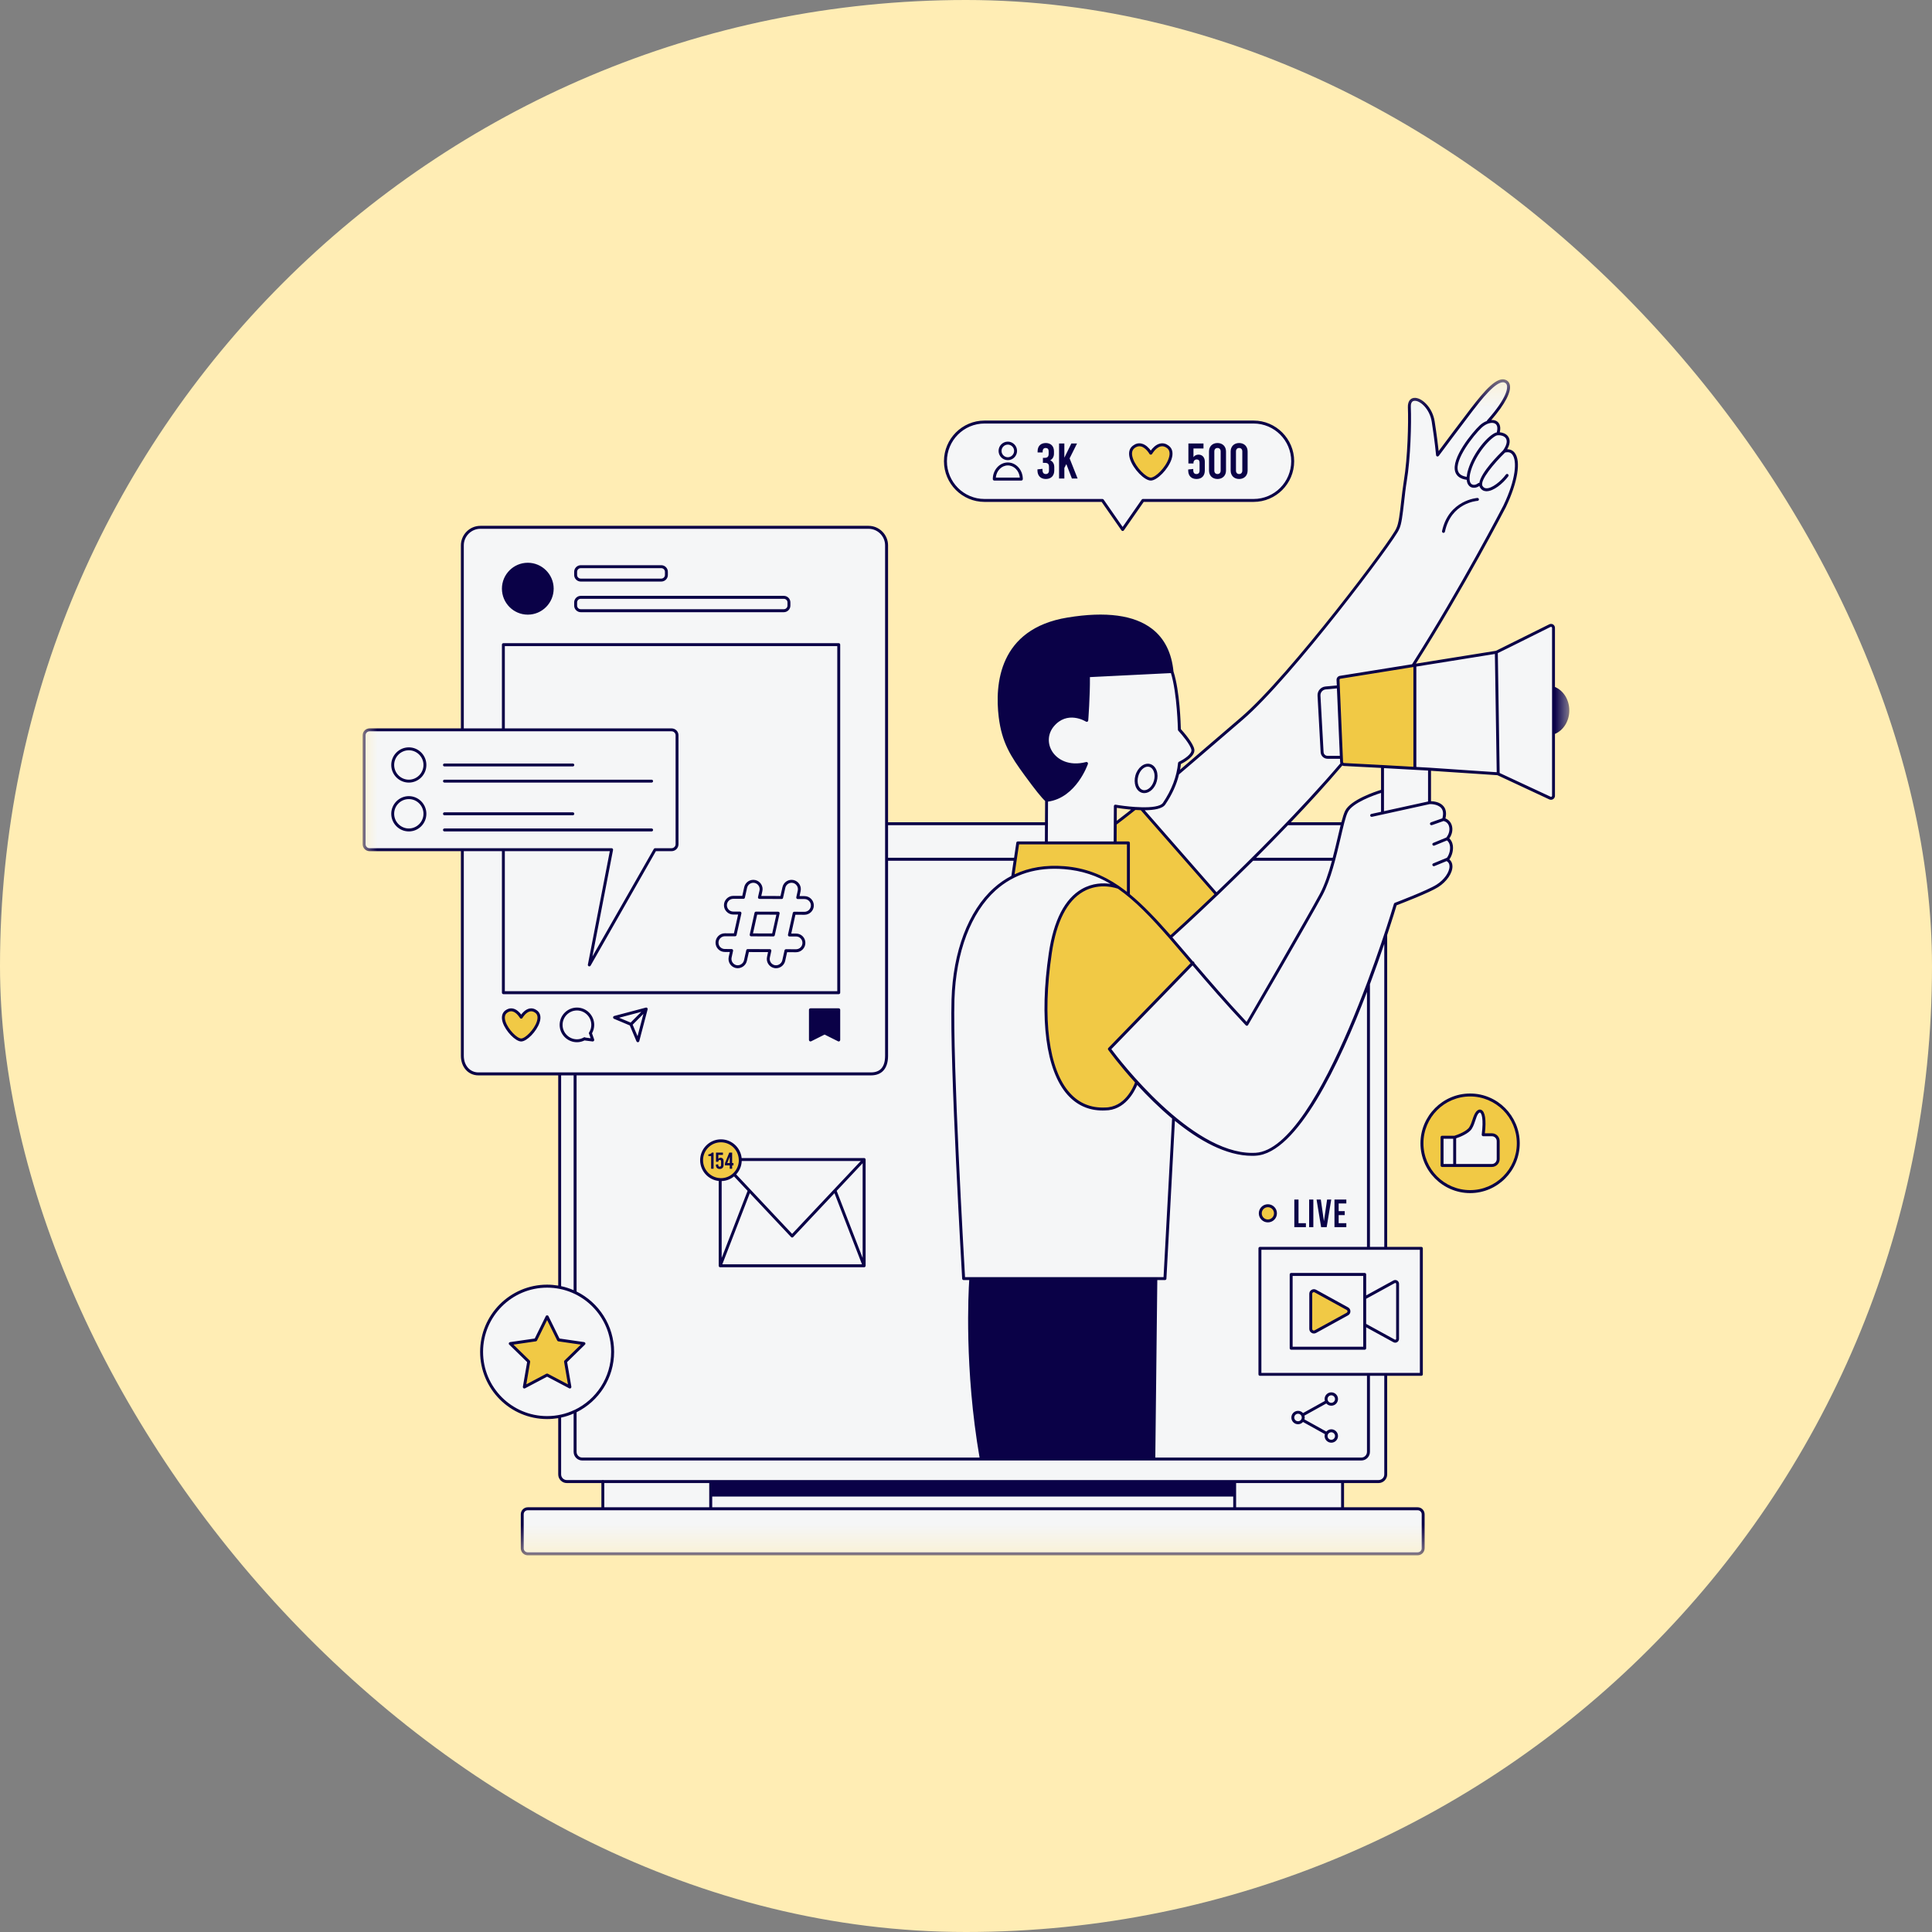
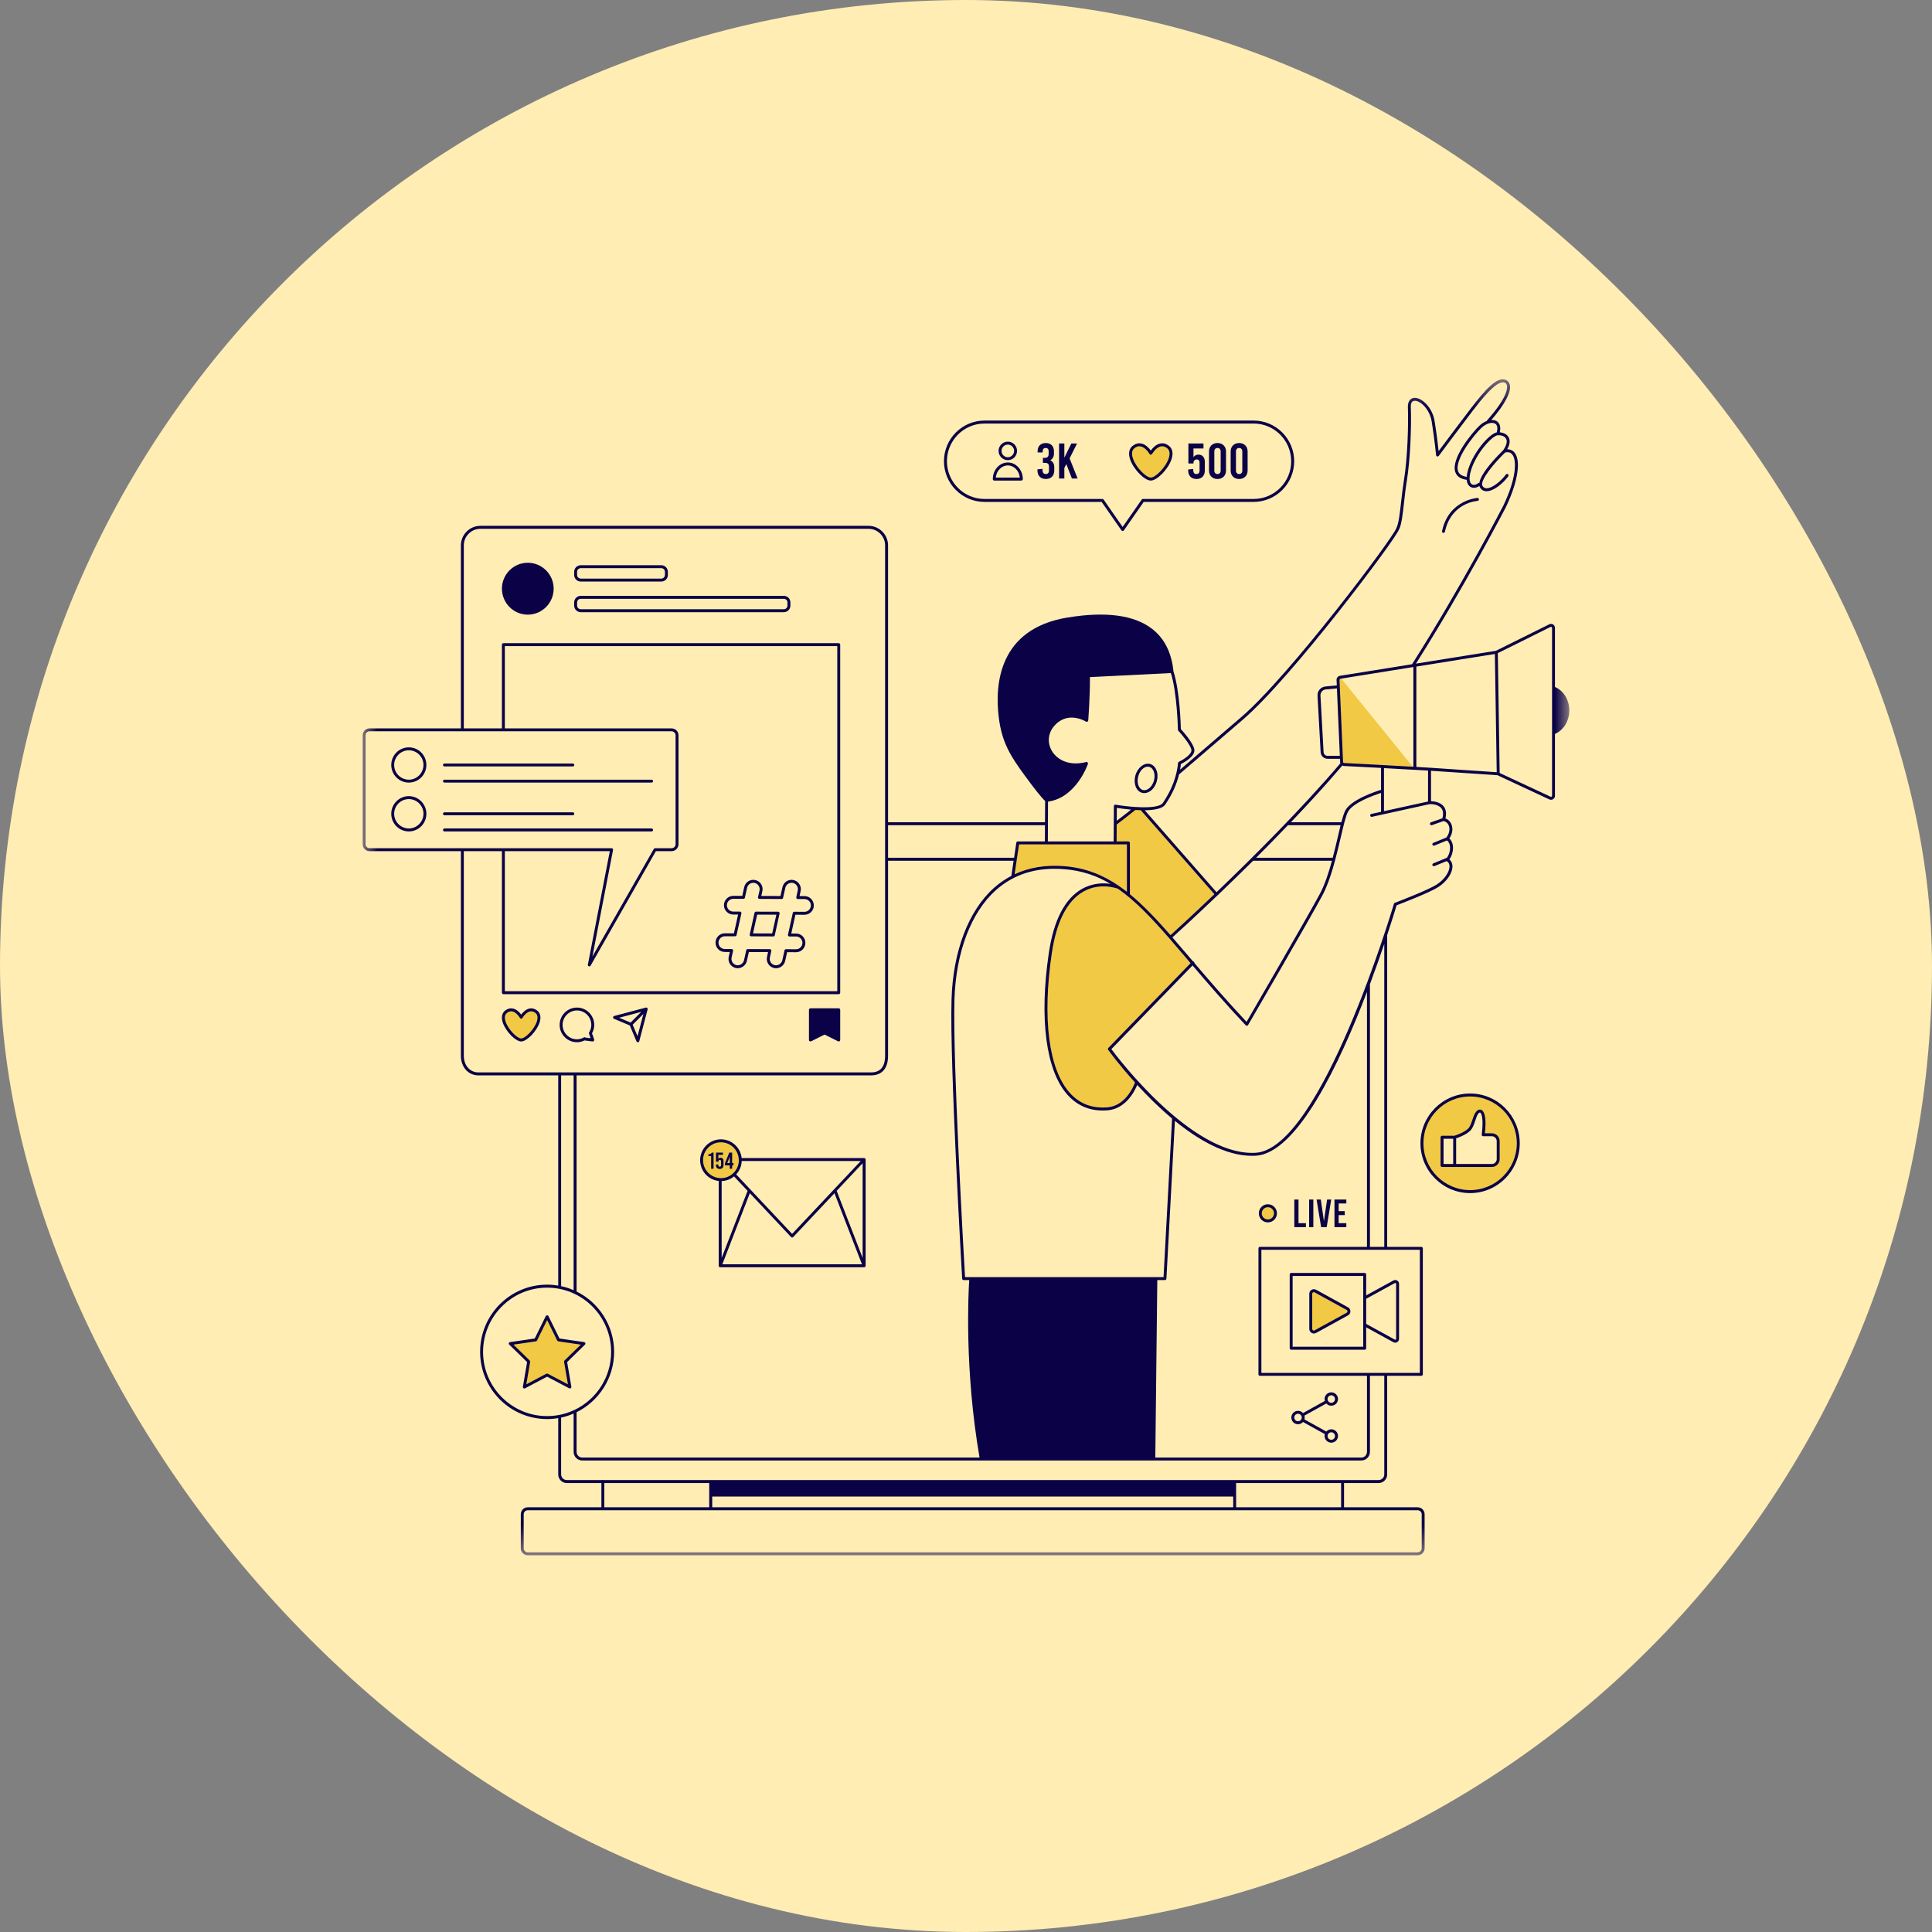
<svg xmlns="http://www.w3.org/2000/svg" width="64" height="64" viewBox="0 0 64 64" fill="none">
  <rect x="0" y="0" width="64" height="64" fill="#808080" stroke="none" />
  <rect width="64" height="64" rx="32" fill="#FFEDB4" />
  <mask id="mask0_840_3471" style="mask-type:luminance" maskUnits="userSpaceOnUse" x="12" y="12" width="40" height="40">
    <path d="M12 12.487H52V51.513H12V12.487Z" fill="white" />
  </mask>
  <g mask="url(#mask0_840_3471)">
-     <path d="M51.431 22.787L51.463 20.8C51.463 20.8 51.458 20.678 51.216 20.793C50.973 20.908 49.567 21.63 49.567 21.63L46.806 22.05L47.267 21.311L48.061 19.987C48.061 19.987 48.984 18.421 49.337 17.7C49.689 16.98 50.026 16.517 50.194 15.772C50.342 15.159 50.226 14.842 49.864 14.94C49.926 14.777 50.094 14.364 49.62 14.368C49.716 14.215 49.669 13.885 49.296 14.014C49.322 13.929 49.357 13.89 49.357 13.89C49.357 13.89 49.75 13.409 49.918 13.063C50.084 12.718 49.904 12.597 49.752 12.614C49.601 12.631 49.284 12.872 48.815 13.49C48.346 14.108 47.617 15.04 47.617 15.04L47.528 14.308C47.528 14.308 47.528 13.898 47.389 13.68C47.252 13.461 47.131 13.182 46.806 13.256C46.589 13.305 46.716 13.678 46.687 14.249C46.676 14.528 46.584 15.616 46.505 16.285C46.425 16.954 46.342 17.412 46.342 17.412C46.342 17.412 46.184 17.737 45.893 18.137C45.603 18.537 44.387 20.19 43.037 21.789C41.687 23.39 41.024 23.902 39.03 25.56C39.059 25.396 39.073 25.279 39.073 25.279C39.073 25.279 39.484 25.108 39.517 24.866C39.549 24.623 39.068 24.173 39.068 24.173C39.068 24.173 39.025 23.019 38.824 22.247C36.115 22.38 36.056 22.384 36.056 22.384L36.001 23.863C36.001 23.863 35.642 23.539 35.085 23.841C34.529 24.144 34.68 24.817 34.941 25.074C35.2 25.331 35.649 25.387 35.993 25.291C35.798 25.823 35.542 26.285 34.67 26.512C34.666 26.934 34.665 27.176 34.663 27.286H29.369V18.067C29.369 17.735 29.102 17.468 28.771 17.468H15.915C15.585 17.468 15.317 17.735 15.317 18.067V24.176H12.241C12.142 24.176 12.063 24.257 12.063 24.356V27.967C12.063 28.066 12.142 28.147 12.241 28.147H15.317V34.974C15.317 35.306 15.585 35.574 15.915 35.574H18.539V42.624C17.409 42.484 16.001 43.112 15.949 44.838C15.912 46.033 17.203 47.3 18.539 46.912V48.842C18.539 48.972 18.646 49.079 18.776 49.079H19.969V49.98H17.536C17.406 49.98 17.299 50.087 17.299 50.217V51.233C17.299 51.366 17.406 51.472 17.536 51.472H46.908C47.038 51.472 47.145 51.366 47.145 51.233V50.217C47.145 50.087 47.038 49.98 46.908 49.98H44.473V49.079H45.666C45.798 49.079 45.905 48.972 45.905 48.842V45.526H47.084V41.354H45.905V30.857C46.005 30.61 46.149 30.234 46.223 29.953C46.816 29.717 47.685 29.458 47.924 29.06C48.165 28.66 47.941 28.479 47.941 28.479C47.941 28.479 48.29 28.21 47.941 27.784C48.131 27.581 48.083 27.261 47.861 27.146C47.889 27.029 47.934 26.636 47.36 26.59C47.355 26.221 47.355 25.506 47.355 25.506L49.63 25.638L50.997 26.275L51.397 26.443C51.397 26.443 51.463 26.483 51.463 26.241C51.463 25.997 51.488 24.269 51.488 24.269C51.488 24.269 51.934 24.13 51.934 23.49C51.934 22.85 51.431 22.787 51.431 22.787ZM44.45 25.304C44.794 25.338 45.796 25.392 45.796 25.392V26.201C45.796 26.201 45.017 26.392 44.672 26.78C44.544 26.924 44.499 27.108 44.489 27.286H42.639C42.955 26.961 44.282 25.586 44.45 25.304ZM36.916 27.217L37.006 26.714L37.548 26.776L36.979 27.261L36.991 27.286H36.93L36.916 27.217ZM40.901 49.539H23.543V49.079H40.901V49.539ZM26.652 29.733H26.425L26.474 29.511C26.505 29.37 26.416 29.231 26.277 29.201C26.137 29.17 25.998 29.258 25.968 29.399L25.893 29.731L25.158 29.729L25.207 29.511C25.237 29.37 25.149 29.231 25.01 29.201C24.87 29.17 24.731 29.258 24.7 29.399L24.628 29.727L24.29 29.726C24.148 29.726 24.031 29.841 24.031 29.985C24.031 30.129 24.146 30.246 24.29 30.246L24.512 30.248L24.351 30.968L24.013 30.966H24.011C23.869 30.966 23.752 31.081 23.752 31.225C23.752 31.369 23.867 31.486 24.011 31.486L24.236 31.488L24.187 31.708C24.157 31.849 24.245 31.987 24.385 32.02C24.404 32.023 24.422 32.026 24.441 32.026C24.56 32.026 24.666 31.943 24.694 31.821L24.768 31.489L25.503 31.491L25.456 31.708C25.424 31.849 25.512 31.987 25.652 32.02C25.671 32.023 25.69 32.026 25.708 32.026C25.827 32.026 25.935 31.943 25.962 31.821L26.035 31.493L26.371 31.494C26.515 31.494 26.63 31.378 26.632 31.235C26.632 31.091 26.515 30.974 26.372 30.973H26.151L26.31 30.253L26.65 30.254C26.794 30.254 26.909 30.137 26.909 29.995C26.911 29.851 26.794 29.734 26.652 29.733ZM25.619 30.971L24.883 30.969L25.043 30.249L25.778 30.251L25.619 30.971ZM32.613 16.577H36.518L37.189 17.541L37.861 16.577H41.527C42.242 16.577 42.822 15.995 42.822 15.279C42.822 14.562 42.242 13.981 41.527 13.981H32.613C31.898 13.981 31.319 14.562 31.319 15.279C31.319 15.995 31.898 16.577 32.613 16.577ZM48.647 39.207C49.332 39.207 49.888 38.65 49.888 37.964C49.888 37.276 49.332 36.719 48.647 36.719C47.961 36.719 47.407 37.276 47.407 37.964C47.407 38.65 47.961 39.207 48.647 39.207Z" fill="#F5F6F7" />
-   </g>
-   <path d="M48.7 36.273C47.819 36.273 47.104 36.99 47.104 37.873C47.104 38.757 47.819 39.473 48.7 39.473C49.581 39.473 50.294 38.757 50.294 37.873C50.294 36.99 49.581 36.273 48.7 36.273ZM49.628 38.398C49.628 38.514 49.535 38.608 49.42 38.608H47.77V37.673H48.188C48.188 37.673 48.607 37.544 48.715 37.364C48.824 37.186 48.84 36.968 48.94 36.853C49.056 36.715 49.227 36.844 49.133 37.59H49.42C49.535 37.59 49.628 37.684 49.628 37.8V38.398ZM23.882 37.774C23.528 37.774 23.242 38.062 23.242 38.416C23.242 38.772 23.528 39.06 23.882 39.06C24.236 39.06 24.522 38.772 24.522 38.416C24.522 38.062 24.236 37.774 23.882 37.774ZM42 39.953C41.868 39.953 41.761 40.061 41.761 40.193C41.761 40.325 41.868 40.432 42 40.432C42.132 40.432 42.239 40.325 42.239 40.193C42.239 40.061 42.132 39.953 42 39.953ZM18.527 44.374L18.139 43.585L17.751 44.374L16.884 44.5L17.511 45.113L17.363 45.98L18.139 45.57L18.915 45.98L18.766 45.113L19.395 44.5L18.527 44.374ZM44.324 22.523C44.324 22.523 44.434 25.086 44.441 25.245C44.45 25.403 44.521 25.325 44.521 25.325L46.865 25.48L46.869 22.081L44.395 22.436L44.324 22.523ZM44.632 43.349L43.572 42.768C43.504 42.729 43.421 42.78 43.421 42.858V44.022C43.421 44.1 43.504 44.151 43.572 44.113L44.039 43.856L44.632 43.531C44.704 43.492 44.704 43.388 44.632 43.349ZM39.518 31.896C39.518 31.896 38.556 30.734 37.787 30.004C37.019 29.273 36.831 29.282 36.379 29.323C35.927 29.363 35.102 29.595 34.783 31.64C34.463 33.687 34.829 35.013 35.044 35.679C35.256 36.331 36.696 37.579 37.656 35.884C37.319 35.462 36.777 34.732 36.777 34.732L39.518 31.896ZM37.836 26.815L37.597 26.78L36.943 27.286L36.94 27.923H37.38V29.641L38.769 31.049L40.297 29.628L37.836 26.815ZM33.692 27.923L33.547 29.047C33.547 29.047 33.951 28.681 34.97 28.73C35.989 28.779 36.938 29.27 37.38 29.641C37.38 29.174 37.38 27.923 37.38 27.923H33.692ZM17.761 33.512C17.484 33.304 17.265 33.697 17.265 33.697C17.265 33.697 17.045 33.304 16.769 33.512C16.452 33.749 17.023 34.45 17.265 34.45C17.507 34.45 18.076 33.749 17.761 33.512ZM38.686 14.803C38.371 14.566 38.12 15.015 38.12 15.015C38.12 15.015 37.871 14.566 37.556 14.803C37.197 15.072 37.846 15.87 38.12 15.87C38.397 15.87 39.045 15.072 38.686 14.803Z" fill="#F1C945" />
+     </g>
+   <path d="M48.7 36.273C47.819 36.273 47.104 36.99 47.104 37.873C47.104 38.757 47.819 39.473 48.7 39.473C49.581 39.473 50.294 38.757 50.294 37.873C50.294 36.99 49.581 36.273 48.7 36.273ZM49.628 38.398C49.628 38.514 49.535 38.608 49.42 38.608H47.77V37.673H48.188C48.188 37.673 48.607 37.544 48.715 37.364C48.824 37.186 48.84 36.968 48.94 36.853C49.056 36.715 49.227 36.844 49.133 37.59H49.42C49.535 37.59 49.628 37.684 49.628 37.8V38.398ZM23.882 37.774C23.528 37.774 23.242 38.062 23.242 38.416C23.242 38.772 23.528 39.06 23.882 39.06C24.236 39.06 24.522 38.772 24.522 38.416C24.522 38.062 24.236 37.774 23.882 37.774ZM42 39.953C41.868 39.953 41.761 40.061 41.761 40.193C41.761 40.325 41.868 40.432 42 40.432C42.132 40.432 42.239 40.325 42.239 40.193C42.239 40.061 42.132 39.953 42 39.953ZM18.527 44.374L18.139 43.585L17.751 44.374L16.884 44.5L17.511 45.113L17.363 45.98L18.139 45.57L18.915 45.98L18.766 45.113L19.395 44.5L18.527 44.374ZM44.324 22.523C44.324 22.523 44.434 25.086 44.441 25.245C44.45 25.403 44.521 25.325 44.521 25.325L46.865 25.48L44.395 22.436L44.324 22.523ZM44.632 43.349L43.572 42.768C43.504 42.729 43.421 42.78 43.421 42.858V44.022C43.421 44.1 43.504 44.151 43.572 44.113L44.039 43.856L44.632 43.531C44.704 43.492 44.704 43.388 44.632 43.349ZM39.518 31.896C39.518 31.896 38.556 30.734 37.787 30.004C37.019 29.273 36.831 29.282 36.379 29.323C35.927 29.363 35.102 29.595 34.783 31.64C34.463 33.687 34.829 35.013 35.044 35.679C35.256 36.331 36.696 37.579 37.656 35.884C37.319 35.462 36.777 34.732 36.777 34.732L39.518 31.896ZM37.836 26.815L37.597 26.78L36.943 27.286L36.94 27.923H37.38V29.641L38.769 31.049L40.297 29.628L37.836 26.815ZM33.692 27.923L33.547 29.047C33.547 29.047 33.951 28.681 34.97 28.73C35.989 28.779 36.938 29.27 37.38 29.641C37.38 29.174 37.38 27.923 37.38 27.923H33.692ZM17.761 33.512C17.484 33.304 17.265 33.697 17.265 33.697C17.265 33.697 17.045 33.304 16.769 33.512C16.452 33.749 17.023 34.45 17.265 34.45C17.507 34.45 18.076 33.749 17.761 33.512ZM38.686 14.803C38.371 14.566 38.12 15.015 38.12 15.015C38.12 15.015 37.871 14.566 37.556 14.803C37.197 15.072 37.846 15.87 38.12 15.87C38.397 15.87 39.045 15.072 38.686 14.803Z" fill="#F1C945" />
  <mask id="mask1_840_3471" style="mask-type:luminance" maskUnits="userSpaceOnUse" x="12" y="12" width="40" height="40">
    <path d="M12 12.487H52V51.513H12V12.487Z" fill="white" />
  </mask>
  <g mask="url(#mask1_840_3471)">
    <path d="M51.985 23.534C51.985 23.183 51.795 22.878 51.51 22.756V20.8C51.51 20.754 51.488 20.712 51.449 20.686C51.409 20.663 51.361 20.661 51.321 20.681C50.738 20.971 49.64 21.518 49.554 21.559L46.904 21.984C48.526 19.424 49.874 16.817 49.888 16.792C49.888 16.79 49.888 16.79 49.888 16.79C50.277 15.975 50.391 15.272 50.175 14.998C50.113 14.92 50.028 14.881 49.928 14.884C50.055 14.659 50.011 14.522 49.945 14.442C49.881 14.364 49.776 14.329 49.682 14.32C49.735 14.095 49.645 13.993 49.583 13.954C49.532 13.922 49.469 13.909 49.401 13.914C49.859 13.385 50.076 12.968 50.011 12.735C49.991 12.657 49.938 12.602 49.859 12.577C49.584 12.491 49.215 12.887 48.707 13.551C48.449 13.888 47.863 14.667 47.657 14.944C47.638 14.766 47.596 14.412 47.524 13.954C47.452 13.495 47.091 13.156 46.842 13.18C46.708 13.194 46.632 13.309 46.638 13.49C46.659 14.017 46.632 15.155 46.505 15.923C46.467 16.16 46.44 16.4 46.413 16.633C46.372 17.003 46.333 17.352 46.255 17.498C46.152 17.815 42.713 22.391 41.112 23.761C40.704 24.11 40.338 24.425 40.003 24.713C39.672 24.999 39.373 25.257 39.091 25.497C39.103 25.435 39.112 25.374 39.118 25.311C39.227 25.257 39.598 25.052 39.564 24.828C39.532 24.618 39.196 24.239 39.117 24.152C39.113 23.99 39.083 22.895 38.873 22.243C38.812 21.623 38.575 21.149 38.165 20.832C37.575 20.375 36.633 20.248 35.366 20.456C33.076 20.83 32.954 22.682 33.084 23.754C33.188 24.601 33.479 25.052 33.947 25.691C34.29 26.16 34.504 26.427 34.621 26.532L34.617 27.239H29.418V18.067C29.418 17.71 29.127 17.419 28.771 17.419H15.915C15.558 17.419 15.268 17.71 15.268 18.067V24.129H12.242C12.115 24.129 12.014 24.23 12.014 24.357V27.966C12.014 28.093 12.115 28.196 12.242 28.196H15.268V34.974C15.268 35.35 15.512 35.623 15.847 35.623H18.492V42.587C18.371 42.568 18.25 42.556 18.124 42.556C16.899 42.556 15.905 43.554 15.905 44.782C15.905 46.009 16.899 47.008 18.124 47.008C18.25 47.008 18.371 46.997 18.492 46.978V48.842C18.492 48.999 18.619 49.128 18.776 49.128H19.922V49.931H17.482C17.355 49.931 17.252 50.034 17.252 50.163V51.289C17.252 51.416 17.355 51.521 17.482 51.521H46.962C47.089 51.521 47.192 51.416 47.192 51.289V50.163C47.192 50.034 47.089 49.931 46.962 49.931H44.523V49.128H45.666C45.825 49.128 45.952 48.999 45.952 48.842V45.575H47.084C47.111 45.575 47.133 45.553 47.133 45.526V41.354C47.133 41.327 47.111 41.305 47.084 41.305H45.952V30.974C46.122 30.459 46.232 30.099 46.264 29.99C46.425 29.927 47.352 29.572 47.641 29.387C47.926 29.206 48.121 28.919 48.114 28.691C48.112 28.598 48.077 28.523 48.012 28.469C48.104 28.342 48.149 28.16 48.127 28.006C48.112 27.908 48.073 27.83 48.011 27.774C48.107 27.637 48.138 27.471 48.088 27.327C48.053 27.224 47.978 27.148 47.882 27.112C47.921 26.946 47.902 26.812 47.824 26.714C47.709 26.568 47.502 26.544 47.404 26.541V25.533L49.596 25.679C49.601 25.679 49.605 25.68 49.61 25.682L51.324 26.482C51.365 26.5 51.412 26.497 51.449 26.473C51.488 26.448 51.51 26.407 51.51 26.361V24.312C51.795 24.19 51.985 23.883 51.985 23.534ZM47.306 26.551L45.846 26.871V25.445L47.306 25.526V26.551ZM36.711 34.778C36.748 34.83 37.084 35.289 37.599 35.858C37.545 36.006 37.26 36.687 36.601 36.687C36.132 36.707 35.74 36.543 35.437 36.202C34.739 35.425 34.523 33.739 34.841 31.582C34.995 30.534 35.346 29.846 35.881 29.538C36.447 29.212 37.028 29.439 37.035 29.441C37.036 29.443 37.038 29.443 37.038 29.443C37.597 29.832 38.126 30.385 38.734 31.081C38.935 31.313 39.146 31.559 39.367 31.82C39.391 31.848 39.417 31.877 39.44 31.906L36.715 34.715C36.699 34.732 36.696 34.759 36.711 34.778ZM41.736 41.305C41.709 41.305 41.688 41.327 41.688 41.354V45.526C41.688 45.553 41.709 45.575 41.736 45.575H45.283V48.094C45.283 48.199 45.198 48.284 45.095 48.284H38.271L38.337 42.404H38.59C38.617 42.404 38.637 42.384 38.639 42.358L38.92 37.129C39.706 37.769 40.611 38.289 41.477 38.288C41.517 38.288 41.558 38.288 41.599 38.284C42.971 38.205 44.377 35.23 45.283 32.858V41.305H41.736ZM19.1 46.782C19.835 46.417 20.343 45.658 20.343 44.782C20.343 43.907 19.835 43.146 19.1 42.783V35.623H28.852C29.217 35.623 29.418 35.392 29.418 34.974V28.513H33.577L33.503 29.014C33.294 29.124 33.099 29.258 32.92 29.419C32.078 30.175 31.568 31.52 31.521 33.109C31.456 35.228 31.87 42.287 31.873 42.358C31.875 42.385 31.897 42.404 31.922 42.404H32.107C32.081 42.794 31.942 45.345 32.449 48.284H19.288C19.185 48.284 19.1 48.199 19.1 48.094V46.782ZM34.661 27.971H37.331V29.544C37.252 29.482 37.17 29.423 37.089 29.365C37.084 29.36 37.079 29.355 37.07 29.351C37.07 29.351 37.069 29.351 37.069 29.35C36.527 28.979 35.952 28.75 35.259 28.694C34.645 28.645 34.092 28.735 33.609 28.962L33.757 27.971H34.661ZM36.992 27.312C37.135 27.207 37.289 27.085 37.438 26.968C37.497 26.921 37.556 26.875 37.611 26.831C37.67 26.836 37.731 26.837 37.79 26.839L40.23 29.622C39.472 30.346 38.915 30.852 38.775 30.979C38.304 30.444 37.872 29.985 37.429 29.622V27.923C37.429 27.896 37.407 27.874 37.38 27.874H36.989L36.992 27.312ZM36.994 27.19L36.996 26.761C37.089 26.776 37.265 26.802 37.467 26.82C37.438 26.844 37.409 26.866 37.379 26.892C37.25 26.992 37.118 27.095 36.994 27.19ZM38.544 42.307H31.968C31.932 41.691 31.556 35.137 31.617 33.112C31.665 31.55 32.163 30.231 32.984 29.492C33.584 28.955 34.346 28.718 35.253 28.792C35.835 28.838 36.327 29.006 36.787 29.28C36.55 29.245 36.194 29.246 35.835 29.451C35.271 29.775 34.904 30.488 34.744 31.567C34.421 33.754 34.648 35.467 35.364 36.268C35.673 36.612 36.064 36.787 36.527 36.787C36.552 36.787 36.577 36.785 36.603 36.785C37.265 36.785 37.579 36.165 37.672 35.94C38 36.297 38.393 36.69 38.827 37.053L38.544 42.307ZM39.552 31.862C39.542 31.854 39.532 31.848 39.52 31.848C39.495 31.818 39.467 31.786 39.442 31.757C39.232 31.51 39.032 31.276 38.837 31.052C38.98 30.925 39.55 30.405 40.326 29.665C40.328 29.665 40.328 29.665 40.33 29.663C40.331 29.663 40.331 29.661 40.333 29.66C40.689 29.317 41.089 28.931 41.511 28.513H44.123C44.014 28.913 43.884 29.309 43.721 29.614C43.304 30.388 41.554 33.4 41.294 33.851C40.628 33.141 40.065 32.487 39.566 31.901C39.566 31.887 39.562 31.872 39.552 31.862ZM44.148 28.415H41.609C41.953 28.071 42.31 27.708 42.667 27.335H44.409C44.38 27.454 44.348 27.586 44.316 27.73C44.265 27.945 44.211 28.179 44.148 28.415ZM44.434 27.239H42.761C43.349 26.624 43.935 25.984 44.467 25.358C44.483 25.367 44.501 25.372 44.517 25.374L45.749 25.438V26.165C45.569 26.219 44.743 26.492 44.56 26.858C44.519 26.942 44.477 27.075 44.434 27.239ZM44.384 25.038H43.975C43.906 25.038 43.85 24.984 43.845 24.915L43.742 23.041C43.736 22.938 43.813 22.848 43.916 22.838L44.287 22.804L44.384 25.038ZM45.8 25.343L44.523 25.276C44.505 25.276 44.492 25.26 44.49 25.243L44.373 22.519C44.372 22.502 44.385 22.487 44.404 22.484L46.82 22.096V25.401L45.8 25.343ZM49.791 14.92C49.655 15.052 49.056 15.647 49.005 15.999C48.99 15.995 48.974 15.999 48.963 16.007C48.895 16.063 48.81 16.077 48.754 16.041C48.678 15.994 48.661 15.857 48.705 15.669C48.834 15.13 49.306 14.556 49.564 14.43C49.583 14.422 49.613 14.417 49.647 14.417C49.721 14.417 49.818 14.44 49.872 14.505C49.967 14.62 49.877 14.798 49.791 14.92ZM49.532 14.036C49.603 14.081 49.62 14.185 49.581 14.325C49.559 14.329 49.537 14.335 49.522 14.342C49.213 14.491 48.739 15.106 48.61 15.645C48.597 15.703 48.592 15.752 48.588 15.796C48.431 15.772 48.336 15.711 48.3 15.608C48.173 15.235 48.815 14.417 49.08 14.168C49.232 14.025 49.425 13.969 49.532 14.036ZM40.067 24.788C40.401 24.5 40.767 24.185 41.175 23.836C42.784 22.457 46.244 17.849 46.345 17.537C46.428 17.383 46.465 17.041 46.511 16.643C46.537 16.412 46.562 16.172 46.601 15.94C46.728 15.164 46.757 14.017 46.735 13.487C46.731 13.397 46.748 13.287 46.852 13.277C47.038 13.26 47.36 13.541 47.428 13.969C47.531 14.628 47.572 15.072 47.572 15.077C47.574 15.098 47.587 15.115 47.607 15.12C47.626 15.125 47.646 15.118 47.66 15.103C47.667 15.091 48.47 14.02 48.783 13.61C49.039 13.278 49.569 12.589 49.83 12.67C49.877 12.685 49.906 12.714 49.918 12.76C49.94 12.838 49.954 13.148 49.262 13.924C49.256 13.931 49.254 13.937 49.252 13.946C49.169 13.976 49.088 14.027 49.013 14.097C48.79 14.305 48.053 15.184 48.209 15.638C48.258 15.782 48.385 15.867 48.587 15.894C48.598 16.029 48.658 16.096 48.703 16.124C48.788 16.178 48.908 16.167 49.007 16.097C49.01 16.114 49.017 16.131 49.025 16.146C49.071 16.224 49.141 16.268 49.227 16.273C49.234 16.273 49.239 16.273 49.245 16.273C49.472 16.273 49.782 16.023 49.964 15.779C49.981 15.757 49.976 15.726 49.954 15.709C49.933 15.694 49.903 15.697 49.886 15.719C49.716 15.948 49.418 16.187 49.234 16.175C49.179 16.172 49.139 16.146 49.11 16.097C49.007 15.918 49.51 15.328 49.86 14.988C49.864 14.989 49.869 14.989 49.874 14.988C49.972 14.967 50.045 14.989 50.098 15.057C50.255 15.259 50.225 15.86 49.801 16.748C49.776 16.795 48.41 19.434 46.776 22.004L44.389 22.387C44.321 22.397 44.273 22.457 44.275 22.524L44.284 22.706L43.906 22.741C43.752 22.756 43.636 22.89 43.645 23.046L43.748 24.92C43.755 25.04 43.855 25.135 43.975 25.135H44.389L44.394 25.247C44.394 25.26 44.399 25.274 44.402 25.286C43.101 26.814 41.475 28.431 40.299 29.556L37.921 26.841C38.227 26.837 38.509 26.792 38.603 26.649C38.825 26.321 38.976 25.992 39.057 25.653C39.367 25.391 39.698 25.104 40.067 24.788ZM39.02 24.173C39.02 24.185 39.024 24.196 39.032 24.205C39.146 24.327 39.442 24.677 39.467 24.843C39.488 24.976 39.224 25.154 39.052 25.235C39.037 25.243 39.027 25.257 39.025 25.274C38.98 25.73 38.815 26.162 38.524 26.595C38.441 26.717 38.141 26.749 37.817 26.741C37.816 26.741 37.814 26.741 37.814 26.741C37.745 26.739 37.673 26.736 37.604 26.732C37.604 26.732 37.604 26.732 37.602 26.732C37.348 26.715 37.104 26.682 36.955 26.656C36.942 26.654 36.926 26.658 36.916 26.666C36.906 26.677 36.899 26.69 36.899 26.704L36.892 27.874H34.711L34.714 27.307C34.716 27.302 34.717 27.295 34.717 27.286C34.717 27.28 34.717 27.273 34.714 27.268L34.717 26.555C35.656 26.424 36.035 25.318 36.039 25.306C36.044 25.291 36.04 25.272 36.029 25.259C36.017 25.245 35.998 25.24 35.981 25.243C35.407 25.391 35.024 25.159 34.856 24.894C34.69 24.63 34.709 24.306 34.905 24.068C35.351 23.526 35.949 23.888 35.974 23.905C35.989 23.913 36.008 23.913 36.023 23.907C36.039 23.898 36.047 23.883 36.049 23.866C36.05 23.859 36.111 23.063 36.105 22.43L38.788 22.297C38.998 22.978 39.019 24.161 39.02 24.173ZM34.616 27.335L34.614 27.874H33.714C33.691 27.874 33.67 27.891 33.667 27.915L33.593 28.415H29.418V27.335H34.616ZM12.11 27.966V24.357C12.11 24.285 12.169 24.225 12.242 24.225H22.247C22.32 24.225 22.38 24.285 22.38 24.357V27.966C22.38 28.038 22.32 28.098 22.247 28.098H21.7C21.682 28.098 21.666 28.108 21.658 28.123L19.625 31.684L20.308 28.155C20.311 28.142 20.308 28.127 20.298 28.116C20.289 28.105 20.276 28.098 20.26 28.098H12.242C12.169 28.098 12.11 28.038 12.11 27.966ZM16.723 28.196H20.201L19.474 31.955C19.469 31.979 19.483 32.001 19.505 32.009C19.51 32.011 19.517 32.013 19.522 32.013C19.539 32.013 19.556 32.004 19.564 31.989L21.727 28.196H22.247C22.373 28.196 22.476 28.093 22.476 27.966V24.357C22.476 24.23 22.373 24.129 22.247 24.129H16.723V21.403H27.736V32.834H16.723V28.196ZM15.364 34.974V28.196H16.627V32.883C16.627 32.911 16.649 32.933 16.676 32.933H27.784C27.811 32.933 27.833 32.911 27.833 32.883V21.354C27.833 21.327 27.811 21.306 27.784 21.306H16.676C16.649 21.306 16.627 21.327 16.627 21.354V24.129H15.364V18.067C15.364 17.764 15.612 17.517 15.915 17.517H28.771C29.074 17.517 29.32 17.764 29.32 18.067V34.974C29.32 35.34 29.163 35.525 28.852 35.525H15.847C15.568 35.525 15.364 35.294 15.364 34.974ZM18.588 35.623H19.002V42.739C18.871 42.682 18.732 42.636 18.588 42.606V35.623ZM16.002 44.782C16.002 43.608 16.953 42.655 18.124 42.655C19.293 42.655 20.245 43.608 20.245 44.782C20.245 45.63 19.749 46.363 19.034 46.705C19.032 46.705 19.032 46.705 19.03 46.705C18.756 46.837 18.448 46.91 18.124 46.91C16.953 46.91 16.002 45.956 16.002 44.782ZM20.018 49.128H23.494V49.931H20.018V49.128ZM23.593 49.931V49.575H40.852V49.931H23.593ZM47.096 50.163V51.289C47.096 51.364 47.035 51.423 46.962 51.423H17.482C17.407 51.423 17.348 51.364 17.348 51.289V50.163C17.348 50.088 17.407 50.029 17.482 50.029H46.962C47.035 50.029 47.096 50.088 47.096 50.163ZM44.426 49.931H40.948V49.128H44.426V49.931ZM45.856 48.842C45.856 48.945 45.771 49.029 45.666 49.029H19.993C19.986 49.026 19.979 49.023 19.969 49.023C19.96 49.023 19.952 49.026 19.945 49.029H18.776C18.673 49.029 18.588 48.945 18.588 48.842V46.959C18.732 46.929 18.871 46.883 19.002 46.825V48.094C19.002 48.252 19.13 48.381 19.288 48.381H45.095C45.253 48.381 45.381 48.252 45.381 48.094V45.575H45.856V48.842ZM47.035 45.479H41.785V41.401H47.035V45.479ZM45.856 41.305H45.381V32.602C45.563 32.113 45.724 31.657 45.856 31.266V41.305ZM47.748 26.775C47.809 26.851 47.819 26.965 47.78 27.108L47.402 27.241C47.377 27.251 47.363 27.278 47.372 27.303C47.379 27.324 47.399 27.335 47.418 27.335C47.424 27.335 47.429 27.335 47.434 27.334L47.822 27.197C47.906 27.219 47.968 27.274 47.997 27.359C48.038 27.48 48.004 27.629 47.911 27.744L47.479 27.922C47.453 27.932 47.441 27.959 47.452 27.984C47.46 28.003 47.477 28.015 47.497 28.015C47.502 28.015 47.509 28.013 47.516 28.011L47.933 27.84C47.997 27.89 48.022 27.964 48.031 28.022C48.05 28.154 48.009 28.311 47.928 28.418C47.926 28.418 47.924 28.418 47.922 28.418L47.479 28.601C47.453 28.611 47.441 28.638 47.452 28.664C47.46 28.682 47.477 28.694 47.497 28.694C47.502 28.694 47.509 28.692 47.516 28.691L47.921 28.525C47.983 28.56 48.016 28.616 48.017 28.692C48.022 28.886 47.843 29.143 47.589 29.304C47.287 29.497 46.217 29.904 46.206 29.907C46.191 29.912 46.181 29.924 46.176 29.939C46.152 30.021 43.765 38.06 41.593 38.188C41.554 38.189 41.517 38.191 41.478 38.191C39.437 38.191 37.079 35.109 36.815 34.754L39.505 31.981C40.013 32.577 40.586 33.243 41.267 33.964C41.278 33.976 41.292 33.981 41.309 33.98C41.324 33.978 41.338 33.969 41.344 33.956C41.365 33.92 43.359 30.495 43.806 29.661C44.085 29.14 44.265 28.371 44.411 27.752C44.499 27.375 44.575 27.047 44.648 26.902C44.802 26.59 45.53 26.336 45.749 26.267V26.88C45.749 26.885 45.749 26.888 45.751 26.892L45.427 26.963C45.402 26.968 45.385 26.995 45.39 27.02C45.395 27.047 45.422 27.064 45.447 27.058L47.363 26.637C47.367 26.637 47.629 26.626 47.748 26.775ZM47.358 25.431L46.918 25.406V22.081L49.52 21.664L49.581 25.581L47.358 25.431ZM51.414 26.361C51.414 26.378 51.402 26.387 51.399 26.39C51.394 26.394 51.38 26.399 51.365 26.392L49.678 25.606L49.617 21.635C49.716 21.588 50.067 21.415 51.363 20.768C51.38 20.761 51.392 20.768 51.397 20.769C51.402 20.773 51.414 20.783 51.414 20.8V26.361ZM37.833 26.263C37.858 26.27 37.882 26.273 37.907 26.273C38.08 26.273 38.255 26.116 38.319 25.885C38.354 25.762 38.353 25.633 38.314 25.526C38.273 25.414 38.197 25.337 38.099 25.309C37.906 25.255 37.685 25.425 37.612 25.687C37.577 25.811 37.58 25.94 37.617 26.046C37.658 26.158 37.734 26.236 37.833 26.263ZM37.706 25.713C37.758 25.526 37.892 25.396 38.022 25.396C38.039 25.396 38.056 25.399 38.073 25.403C38.139 25.421 38.192 25.477 38.222 25.56C38.255 25.648 38.255 25.755 38.226 25.86C38.166 26.07 38.004 26.209 37.858 26.17C37.792 26.151 37.739 26.096 37.709 26.012C37.678 25.924 37.677 25.818 37.706 25.713ZM23.808 39.121V41.931C23.808 41.937 23.809 41.94 23.811 41.943C23.811 41.947 23.811 41.948 23.813 41.95C23.813 41.953 23.814 41.955 23.816 41.957C23.818 41.96 23.82 41.964 23.823 41.965C23.825 41.967 23.826 41.967 23.826 41.969C23.831 41.972 23.835 41.974 23.838 41.975C23.838 41.975 23.838 41.975 23.84 41.975C23.845 41.979 23.85 41.979 23.857 41.979H28.625C28.632 41.979 28.637 41.979 28.642 41.975C28.644 41.975 28.644 41.975 28.644 41.975C28.648 41.974 28.651 41.972 28.656 41.969C28.656 41.967 28.658 41.967 28.659 41.965C28.663 41.964 28.663 41.96 28.666 41.957C28.668 41.955 28.67 41.953 28.67 41.95C28.671 41.948 28.671 41.947 28.671 41.943C28.673 41.94 28.675 41.937 28.675 41.931V38.411V38.41C28.675 38.406 28.673 38.403 28.671 38.399C28.671 38.396 28.671 38.394 28.67 38.391C28.67 38.391 28.668 38.389 28.668 38.388C28.666 38.384 28.663 38.379 28.659 38.376C28.658 38.374 28.656 38.374 28.654 38.372C28.651 38.37 28.648 38.367 28.644 38.365C28.639 38.364 28.636 38.364 28.632 38.364C28.631 38.364 28.629 38.362 28.625 38.362H24.568C24.533 38.015 24.238 37.742 23.882 37.742C23.503 37.742 23.193 38.052 23.193 38.433C23.193 38.789 23.462 39.084 23.808 39.121ZM24.316 38.97L24.765 39.448L23.906 41.67V39.124C24.06 39.119 24.204 39.062 24.316 38.97ZM24.57 38.46H28.514L27.626 39.402L26.24 40.874L24.387 38.904C24.495 38.786 24.565 38.631 24.57 38.46ZM26.206 40.979C26.215 40.988 26.228 40.995 26.24 40.995C26.254 40.995 26.267 40.988 26.276 40.979L27.643 39.526L28.554 41.882H23.928L24.839 39.526L26.206 40.979ZM27.716 39.448L28.576 38.533V41.67L27.716 39.448ZM23.882 37.84C24.202 37.84 24.462 38.094 24.473 38.413C24.473 38.413 24.473 38.416 24.473 38.418C24.473 38.423 24.475 38.428 24.475 38.433C24.475 38.762 24.209 39.028 23.882 39.028H23.87C23.869 39.028 23.858 39.026 23.858 39.026C23.543 39.014 23.289 38.753 23.289 38.433C23.289 38.106 23.555 37.84 23.882 37.84ZM23.557 38.716H23.638V38.181H23.582C23.565 38.21 23.528 38.235 23.465 38.24V38.296H23.557V38.716ZM23.841 38.723C23.921 38.723 23.969 38.674 23.969 38.594V38.459C23.969 38.394 23.933 38.352 23.872 38.352C23.835 38.352 23.806 38.369 23.796 38.391V38.257H23.948V38.181H23.718V38.486H23.796V38.477C23.796 38.445 23.816 38.425 23.845 38.425C23.872 38.425 23.887 38.44 23.887 38.471V38.594C23.887 38.63 23.87 38.647 23.84 38.647C23.811 38.647 23.792 38.63 23.792 38.587V38.57L23.715 38.577V38.594C23.715 38.674 23.762 38.723 23.841 38.723ZM24.174 38.716H24.253V38.604H24.297V38.528H24.253V38.181H24.158L24.016 38.532V38.604H24.174V38.716ZM24.092 38.528L24.174 38.318V38.528H24.092ZM17.484 18.642C17.011 18.642 16.627 19.028 16.627 19.5C16.627 19.975 17.011 20.361 17.484 20.361C17.956 20.361 18.341 19.975 18.341 19.5C18.341 19.028 17.956 18.642 17.484 18.642ZM25.964 19.738H19.239C19.119 19.738 19.02 19.836 19.02 19.956V20.06C19.02 20.181 19.119 20.28 19.239 20.28H25.964C26.086 20.28 26.183 20.181 26.183 20.06V19.956C26.183 19.836 26.086 19.738 25.964 19.738ZM26.086 20.06C26.086 20.127 26.032 20.181 25.964 20.181H19.239C19.171 20.181 19.117 20.127 19.117 20.06V19.956C19.117 19.89 19.171 19.836 19.239 19.836H25.964C26.032 19.836 26.086 19.89 26.086 19.956V20.06ZM19.239 19.265H21.905C22.026 19.265 22.124 19.167 22.124 19.047V18.943C22.124 18.821 22.026 18.723 21.905 18.723H19.239C19.119 18.723 19.02 18.821 19.02 18.943V19.047C19.02 19.167 19.119 19.265 19.239 19.265ZM19.117 18.943C19.117 18.875 19.171 18.821 19.239 18.821H21.905C21.973 18.821 22.027 18.875 22.027 18.943V19.047C22.027 19.113 21.973 19.167 21.905 19.167H19.239C19.171 19.167 19.117 19.113 19.117 19.047V18.943ZM26.869 34.495L27.316 34.271L27.763 34.495C27.77 34.498 27.777 34.5 27.784 34.5C27.794 34.5 27.802 34.496 27.811 34.491C27.824 34.483 27.833 34.467 27.833 34.45V33.451C27.833 33.424 27.811 33.402 27.784 33.402H26.847C26.82 33.402 26.798 33.424 26.798 33.451V34.45C26.798 34.467 26.806 34.483 26.821 34.491C26.835 34.501 26.854 34.501 26.869 34.495ZM17.79 33.473C17.709 33.412 17.624 33.39 17.538 33.409C17.413 33.436 17.316 33.539 17.265 33.609C17.213 33.539 17.118 33.436 16.992 33.409C16.906 33.39 16.82 33.412 16.738 33.473C16.627 33.556 16.598 33.7 16.655 33.874C16.754 34.166 17.077 34.5 17.265 34.5C17.452 34.5 17.777 34.166 17.873 33.874C17.933 33.7 17.902 33.556 17.79 33.473ZM17.782 33.844C17.694 34.108 17.399 34.401 17.265 34.401C17.131 34.401 16.837 34.108 16.748 33.844C16.703 33.707 16.72 33.609 16.798 33.551C16.843 33.517 16.887 33.5 16.933 33.5C16.945 33.5 16.959 33.502 16.972 33.504C17.116 33.534 17.221 33.719 17.223 33.72C17.24 33.753 17.291 33.753 17.308 33.72C17.308 33.719 17.414 33.534 17.558 33.504C17.616 33.492 17.674 33.507 17.733 33.551C17.811 33.609 17.826 33.707 17.782 33.844ZM19.112 34.525C19.198 34.525 19.283 34.505 19.363 34.466L19.63 34.5C19.647 34.501 19.664 34.495 19.674 34.481C19.684 34.467 19.688 34.45 19.683 34.435L19.611 34.23C19.659 34.144 19.684 34.047 19.684 33.951C19.684 33.634 19.428 33.377 19.112 33.377C18.797 33.377 18.539 33.634 18.539 33.951C18.539 34.267 18.797 34.525 19.112 34.525ZM19.112 33.473C19.374 33.473 19.588 33.688 19.588 33.951C19.588 34.039 19.562 34.125 19.515 34.203C19.503 34.22 19.506 34.24 19.518 34.256L19.564 34.393L19.395 34.371C19.379 34.359 19.359 34.356 19.34 34.366C19.268 34.407 19.191 34.428 19.112 34.428C18.849 34.428 18.636 34.213 18.636 33.951C18.636 33.688 18.849 33.473 19.112 33.473ZM20.34 33.749L20.863 33.969L21.084 34.496C21.092 34.513 21.109 34.525 21.129 34.525C21.129 34.525 21.131 34.525 21.133 34.525C21.153 34.523 21.17 34.51 21.177 34.489L21.453 33.438C21.455 33.436 21.453 33.434 21.453 33.432C21.455 33.427 21.455 33.422 21.453 33.415C21.453 33.414 21.453 33.412 21.453 33.41C21.45 33.404 21.446 33.397 21.441 33.39C21.436 33.385 21.427 33.382 21.421 33.378C21.419 33.378 21.417 33.378 21.416 33.378C21.411 33.377 21.404 33.377 21.397 33.378C21.397 33.378 21.395 33.378 21.394 33.378L20.345 33.656C20.325 33.661 20.311 33.68 20.309 33.7C20.308 33.72 20.32 33.741 20.34 33.749ZM21.119 34.325L20.958 33.944L21.314 33.587L21.119 34.325ZM21.244 33.519L20.89 33.874L20.509 33.714L21.244 33.519ZM13.543 24.757C13.222 24.757 12.961 25.018 12.961 25.34C12.961 25.663 13.222 25.924 13.543 25.924C13.864 25.924 14.124 25.663 14.124 25.34C14.124 25.018 13.864 24.757 13.543 24.757ZM13.543 25.828C13.276 25.828 13.057 25.609 13.057 25.34C13.057 25.072 13.276 24.854 13.543 24.854C13.809 24.854 14.028 25.072 14.028 25.34C14.028 25.609 13.809 25.828 13.543 25.828ZM14.723 25.924H21.585C21.612 25.924 21.634 25.902 21.634 25.875C21.634 25.85 21.612 25.828 21.585 25.828H14.723C14.697 25.828 14.675 25.85 14.675 25.875C14.675 25.902 14.697 25.924 14.723 25.924ZM14.723 25.389H18.976C19.002 25.389 19.024 25.367 19.024 25.34C19.024 25.314 19.002 25.293 18.976 25.293H14.723C14.697 25.293 14.675 25.314 14.675 25.34C14.675 25.367 14.697 25.389 14.723 25.389ZM13.543 26.373C13.222 26.373 12.961 26.636 12.961 26.958C12.961 27.28 13.222 27.542 13.543 27.542C13.864 27.542 14.124 27.28 14.124 26.958C14.124 26.636 13.864 26.373 13.543 26.373ZM13.543 27.444C13.276 27.444 13.057 27.225 13.057 26.958C13.057 26.688 13.276 26.471 13.543 26.471C13.809 26.471 14.028 26.688 14.028 26.958C14.028 27.225 13.809 27.444 13.543 27.444ZM21.634 27.493C21.634 27.466 21.612 27.444 21.585 27.444H14.723C14.697 27.444 14.675 27.466 14.675 27.493C14.675 27.52 14.697 27.542 14.723 27.542H21.585C21.612 27.542 21.634 27.52 21.634 27.493ZM14.723 27.007H18.976C19.002 27.007 19.024 26.985 19.024 26.958C19.024 26.931 19.002 26.909 18.976 26.909H14.723C14.697 26.909 14.675 26.931 14.675 26.958C14.675 26.985 14.697 27.007 14.723 27.007ZM42 39.892C41.834 39.892 41.7 40.027 41.7 40.193C41.7 40.359 41.834 40.493 42 40.493C42.166 40.493 42.3 40.359 42.3 40.193C42.3 40.027 42.166 39.892 42 39.892ZM42 40.397C41.888 40.397 41.797 40.305 41.797 40.193C41.797 40.081 41.888 39.99 42 39.99C42.112 39.99 42.203 40.081 42.203 40.193C42.203 40.305 42.112 40.397 42 40.397ZM43.015 39.736H42.876V40.651H43.26V40.52H43.015V39.736ZM43.367 40.651H43.506V39.736H43.367V40.651ZM43.857 40.454L43.753 39.736H43.613L43.764 40.651H43.948L44.099 39.736H43.962L43.857 40.454ZM44.599 39.866V39.736H44.206V40.651H44.599V40.52H44.345V40.251H44.546V40.12H44.345V39.866H44.599ZM44.656 43.307L43.596 42.724C43.548 42.699 43.492 42.7 43.447 42.728C43.399 42.755 43.372 42.804 43.372 42.858V44.022C43.372 44.076 43.399 44.125 43.447 44.152C43.471 44.168 43.496 44.174 43.523 44.174C43.548 44.174 43.572 44.168 43.596 44.156L44.656 43.573C44.705 43.546 44.734 43.497 44.734 43.441C44.734 43.383 44.705 43.334 44.656 43.307ZM44.609 43.487L44.016 43.813L43.548 44.069C43.525 44.083 43.503 44.073 43.496 44.069C43.487 44.064 43.469 44.051 43.469 44.022V42.858C43.469 42.829 43.487 42.816 43.496 42.811C43.501 42.809 43.511 42.804 43.523 42.804C43.532 42.804 43.54 42.806 43.548 42.811L44.609 43.393C44.634 43.407 44.638 43.431 44.638 43.441C44.638 43.449 44.634 43.473 44.609 43.487ZM45.256 42.218C45.256 42.191 45.236 42.169 45.209 42.169H42.771C42.744 42.169 42.723 42.191 42.723 42.218V44.662C42.723 44.689 42.744 44.711 42.771 44.711H45.209C45.236 44.711 45.256 44.689 45.256 44.662V43.968L46.157 44.462C46.196 44.484 46.244 44.484 46.283 44.461C46.322 44.437 46.345 44.396 46.345 44.35V42.529C46.345 42.484 46.322 42.443 46.283 42.419C46.244 42.397 46.196 42.396 46.157 42.418L45.256 42.912V42.218ZM45.159 44.613H42.82V42.267H45.159V44.613ZM46.205 42.504C46.217 42.495 46.228 42.501 46.233 42.504C46.239 42.506 46.249 42.514 46.249 42.529V44.35C46.249 44.366 46.239 44.374 46.233 44.376C46.228 44.379 46.218 44.384 46.205 44.376L45.256 43.856V43.024L46.205 42.504ZM42.999 47.18C43.064 47.18 43.123 47.151 43.164 47.105L43.889 47.508C43.884 47.527 43.879 47.549 43.879 47.569C43.879 47.691 43.979 47.791 44.101 47.791C44.223 47.791 44.323 47.691 44.323 47.569C44.323 47.447 44.223 47.347 44.101 47.347C44.035 47.347 43.977 47.378 43.936 47.422L43.21 47.019C43.216 47 43.22 46.98 43.22 46.958C43.22 46.936 43.216 46.915 43.21 46.895L43.936 46.492C43.977 46.538 44.035 46.566 44.101 46.566C44.223 46.566 44.323 46.468 44.323 46.344C44.323 46.222 44.223 46.123 44.101 46.123C43.979 46.123 43.879 46.222 43.879 46.344C43.879 46.366 43.884 46.387 43.889 46.407L43.164 46.81C43.123 46.764 43.064 46.736 42.999 46.736C42.876 46.736 42.778 46.836 42.778 46.958C42.778 47.08 42.876 47.18 42.999 47.18ZM44.101 47.446C44.168 47.446 44.224 47.502 44.224 47.569C44.224 47.639 44.168 47.695 44.101 47.695C44.033 47.695 43.977 47.639 43.977 47.569C43.977 47.502 44.033 47.446 44.101 47.446ZM44.101 46.221C44.168 46.221 44.224 46.277 44.224 46.344C44.224 46.414 44.168 46.47 44.101 46.47C44.033 46.47 43.977 46.414 43.977 46.344C43.977 46.277 44.033 46.221 44.101 46.221ZM42.999 46.832C43.067 46.832 43.123 46.888 43.123 46.958C43.123 47.025 43.067 47.081 42.999 47.081C42.93 47.081 42.874 47.025 42.874 46.958C42.874 46.888 42.93 46.832 42.999 46.832ZM18.787 45.121L19.378 44.542C19.391 44.53 19.396 44.51 19.391 44.493C19.384 44.474 19.369 44.462 19.352 44.459L18.534 44.34L18.168 43.597C18.151 43.563 18.097 43.563 18.08 43.597L17.714 44.34L16.896 44.459C16.877 44.462 16.862 44.474 16.857 44.493C16.85 44.51 16.855 44.53 16.869 44.542L17.462 45.121L17.321 45.938C17.318 45.956 17.326 45.975 17.341 45.987C17.35 45.992 17.358 45.995 17.369 45.995C17.377 45.995 17.386 45.994 17.392 45.99L18.124 45.604L18.856 45.99C18.871 45.999 18.892 45.997 18.907 45.987C18.922 45.975 18.929 45.956 18.927 45.938L18.787 45.121ZM18.146 45.506C18.139 45.502 18.131 45.501 18.124 45.501C18.116 45.501 18.109 45.502 18.1 45.506L17.435 45.858L17.562 45.113C17.563 45.096 17.558 45.081 17.548 45.069L17.008 44.542L17.753 44.434C17.77 44.43 17.784 44.42 17.79 44.406L18.124 43.729L18.458 44.406C18.465 44.42 18.478 44.43 18.493 44.434L19.241 44.542L18.7 45.069C18.688 45.081 18.683 45.096 18.686 45.113L18.814 45.858L18.146 45.506ZM33.386 15.243C33.553 15.243 33.691 15.106 33.691 14.937C33.691 14.767 33.553 14.63 33.386 14.63C33.216 14.63 33.079 14.767 33.079 14.937C33.079 15.106 33.216 15.243 33.386 15.243ZM33.386 14.728C33.499 14.728 33.594 14.822 33.594 14.937C33.594 15.052 33.499 15.147 33.386 15.147C33.271 15.147 33.177 15.052 33.177 14.937C33.177 14.822 33.271 14.728 33.386 14.728ZM32.937 15.919H33.833C33.86 15.919 33.882 15.897 33.882 15.87C33.882 15.567 33.658 15.32 33.386 15.32C33.111 15.32 32.888 15.567 32.888 15.87C32.888 15.897 32.91 15.919 32.937 15.919ZM33.386 15.418C33.591 15.418 33.762 15.594 33.782 15.821H32.988C33.008 15.594 33.179 15.418 33.386 15.418ZM34.646 15.867C34.821 15.867 34.924 15.758 34.924 15.582V15.476C34.924 15.365 34.878 15.287 34.79 15.247C34.87 15.204 34.914 15.128 34.914 15.025V14.949C34.914 14.781 34.812 14.676 34.643 14.676C34.472 14.676 34.372 14.781 34.372 14.949V14.988H34.539V14.962C34.539 14.877 34.577 14.84 34.639 14.84C34.702 14.84 34.738 14.877 34.738 14.945V15.035C34.738 15.127 34.699 15.167 34.605 15.167H34.548V15.333H34.617C34.711 15.333 34.749 15.372 34.749 15.465V15.586C34.749 15.662 34.711 15.703 34.643 15.703C34.575 15.703 34.534 15.662 34.534 15.569V15.531L34.367 15.548V15.582C34.367 15.758 34.47 15.867 34.646 15.867ZM35.258 15.501L35.324 15.374L35.508 15.851H35.697L35.432 15.184L35.678 14.691H35.49L35.258 15.162V14.691H35.083V15.851H35.258V15.501ZM38.121 15.919C38.332 15.919 38.698 15.543 38.808 15.213C38.873 15.016 38.841 14.857 38.715 14.764C38.626 14.696 38.531 14.671 38.432 14.693C38.288 14.723 38.178 14.847 38.121 14.925C38.065 14.847 37.955 14.723 37.811 14.693C37.712 14.671 37.617 14.696 37.528 14.764C37.402 14.857 37.37 15.016 37.435 15.213C37.545 15.543 37.911 15.919 38.121 15.919ZM37.585 14.842C37.638 14.803 37.69 14.783 37.745 14.783C37.76 14.783 37.775 14.784 37.79 14.788C37.956 14.823 38.078 15.035 38.078 15.038C38.097 15.069 38.146 15.069 38.165 15.038C38.165 15.035 38.287 14.823 38.453 14.788C38.522 14.772 38.588 14.791 38.658 14.842C38.748 14.91 38.768 15.025 38.715 15.182C38.615 15.486 38.275 15.821 38.121 15.821C37.968 15.821 37.628 15.486 37.528 15.182C37.475 15.025 37.496 14.91 37.585 14.842ZM39.637 15.867C39.808 15.867 39.911 15.762 39.911 15.586V15.294C39.911 15.154 39.832 15.06 39.701 15.06C39.623 15.06 39.561 15.101 39.535 15.145V14.857H39.867V14.691H39.367V15.354H39.535V15.335C39.535 15.264 39.581 15.22 39.644 15.22C39.701 15.22 39.737 15.254 39.737 15.321V15.589C39.737 15.665 39.698 15.703 39.633 15.703C39.567 15.703 39.528 15.665 39.528 15.572V15.535L39.361 15.552V15.586C39.361 15.762 39.464 15.867 39.637 15.867ZM40.331 15.867C40.499 15.867 40.613 15.755 40.613 15.587V14.955C40.613 14.788 40.499 14.676 40.331 14.676C40.162 14.676 40.05 14.788 40.05 14.955V15.587C40.05 15.755 40.162 15.867 40.331 15.867ZM40.226 14.955C40.226 14.883 40.267 14.84 40.331 14.84C40.396 14.84 40.436 14.883 40.436 14.955V15.587C40.436 15.66 40.396 15.703 40.331 15.703C40.267 15.703 40.226 15.66 40.226 15.587V14.955ZM41.048 15.867C41.216 15.867 41.329 15.755 41.329 15.587V14.955C41.329 14.788 41.216 14.676 41.048 14.676C40.88 14.676 40.767 14.788 40.767 14.955V15.587C40.767 15.755 40.88 15.867 41.048 15.867ZM40.943 14.955C40.943 14.883 40.984 14.84 41.048 14.84C41.112 14.84 41.153 14.883 41.153 14.955V15.587C41.153 15.66 41.112 15.703 41.048 15.703C40.984 15.703 40.943 15.66 40.943 15.587V14.955ZM32.613 16.626H36.493L37.15 17.569C37.158 17.583 37.174 17.59 37.189 17.59C37.206 17.59 37.221 17.583 37.23 17.569L37.887 16.626H41.527C42.268 16.626 42.871 16.023 42.871 15.279C42.871 14.537 42.268 13.932 41.527 13.932H32.613C31.873 13.932 31.27 14.537 31.27 15.279C31.27 16.023 31.873 16.626 32.613 16.626ZM32.613 14.03H41.527C42.215 14.03 42.773 14.591 42.773 15.279C42.773 15.968 42.215 16.529 41.527 16.529H37.861C37.844 16.529 37.831 16.536 37.821 16.549L37.189 17.456L36.559 16.549C36.549 16.536 36.533 16.529 36.518 16.529H32.613C31.927 16.529 31.368 15.968 31.368 15.279C31.368 14.591 31.927 14.03 32.613 14.03ZM47.807 17.651C47.811 17.652 47.814 17.652 47.817 17.652C47.839 17.652 47.86 17.637 47.865 17.613C48.07 16.658 48.91 16.595 48.946 16.592C48.973 16.59 48.993 16.568 48.991 16.541C48.99 16.514 48.966 16.494 48.941 16.495C48.93 16.495 47.99 16.563 47.77 17.593C47.765 17.62 47.78 17.645 47.807 17.651ZM48.7 36.224C47.794 36.224 47.055 36.965 47.055 37.873C47.055 38.782 47.794 39.523 48.7 39.523C49.606 39.523 50.343 38.782 50.343 37.873C50.343 36.965 49.606 36.224 48.7 36.224ZM48.7 39.424C47.846 39.424 47.153 38.728 47.153 37.873C47.153 37.017 47.846 36.322 48.7 36.322C49.552 36.322 50.247 37.017 50.247 37.873C50.247 38.728 49.552 39.424 48.7 39.424ZM49.42 37.542H49.188C49.239 37.097 49.196 36.822 49.069 36.766C49.013 36.741 48.954 36.761 48.903 36.821C48.846 36.888 48.813 36.983 48.78 37.083C48.752 37.169 48.722 37.259 48.673 37.339C48.593 37.471 48.297 37.588 48.18 37.623H47.77C47.743 37.623 47.721 37.645 47.721 37.673V38.608C47.721 38.635 47.743 38.657 47.77 38.657H49.42C49.562 38.657 49.678 38.54 49.678 38.398V37.8C49.678 37.657 49.562 37.542 49.42 37.542ZM47.819 37.722H48.139V38.559H47.819V37.722ZM49.581 38.398C49.581 38.487 49.508 38.559 49.42 38.559H48.237V37.708C48.343 37.673 48.658 37.554 48.756 37.39C48.812 37.3 48.844 37.202 48.873 37.114C48.903 37.024 48.93 36.937 48.976 36.883C48.985 36.875 49.012 36.848 49.03 36.854C49.078 36.876 49.151 37.056 49.084 37.584C49.083 37.598 49.088 37.612 49.096 37.622C49.107 37.634 49.12 37.639 49.134 37.639H49.42C49.508 37.639 49.581 37.712 49.581 37.8V38.398ZM25.778 30.202L25.043 30.2C25.022 30.197 25 30.215 24.995 30.237L24.836 30.957C24.832 30.973 24.836 30.988 24.846 31C24.855 31.01 24.868 31.017 24.883 31.017L25.619 31.02C25.642 31.02 25.661 31.003 25.666 30.981L25.825 30.261C25.829 30.248 25.825 30.232 25.817 30.221C25.807 30.209 25.793 30.202 25.778 30.202ZM25.58 30.922L24.944 30.92L25.082 30.298L25.718 30.3L25.58 30.922ZM26.652 29.685L26.486 29.683L26.521 29.521C26.559 29.355 26.454 29.191 26.288 29.153C26.122 29.116 25.957 29.221 25.92 29.387L25.854 29.682L25.219 29.68L25.254 29.521C25.292 29.355 25.187 29.191 25.021 29.153C24.855 29.116 24.689 29.221 24.653 29.387L24.589 29.678L24.29 29.677C24.121 29.677 23.982 29.816 23.982 29.985C23.982 30.068 24.014 30.146 24.072 30.203C24.13 30.263 24.207 30.295 24.289 30.295H24.451L24.312 30.918L24.011 30.917C23.841 30.917 23.704 31.056 23.703 31.225C23.703 31.308 23.735 31.386 23.792 31.444C23.85 31.503 23.928 31.535 24.011 31.535H24.177L24.14 31.698C24.123 31.779 24.136 31.862 24.18 31.931C24.224 32.001 24.294 32.048 24.373 32.067C24.536 32.103 24.706 31.994 24.741 31.831L24.807 31.538L25.442 31.54L25.409 31.698C25.371 31.864 25.476 32.03 25.642 32.067C25.664 32.072 25.686 32.074 25.708 32.074C25.852 32.074 25.978 31.972 26.01 31.831L26.074 31.542L26.371 31.544C26.54 31.544 26.679 31.405 26.679 31.235C26.681 31.064 26.542 30.925 26.372 30.925L26.212 30.924L26.349 30.302L26.65 30.303C26.82 30.303 26.959 30.165 26.959 29.995C26.959 29.824 26.821 29.685 26.652 29.685ZM26.65 30.205L26.31 30.203C26.286 30.203 26.267 30.221 26.262 30.242L26.103 30.962C26.1 30.976 26.103 30.991 26.111 31.003C26.122 31.015 26.135 31.022 26.151 31.022H26.372C26.488 31.022 26.582 31.118 26.582 31.233C26.582 31.35 26.488 31.445 26.371 31.445L26.035 31.444C26.012 31.444 25.993 31.46 25.988 31.483L25.915 31.811C25.89 31.921 25.774 31.996 25.663 31.972C25.549 31.947 25.478 31.833 25.503 31.72L25.551 31.501C25.554 31.488 25.551 31.472 25.541 31.46C25.532 31.449 25.519 31.442 25.503 31.442L24.768 31.44C24.744 31.44 24.726 31.455 24.721 31.477L24.646 31.811C24.622 31.921 24.506 31.996 24.395 31.972C24.34 31.959 24.294 31.926 24.263 31.879C24.233 31.831 24.223 31.774 24.235 31.72L24.284 31.498C24.287 31.483 24.284 31.469 24.275 31.457C24.265 31.445 24.252 31.439 24.236 31.439L24.011 31.437C23.955 31.437 23.901 31.415 23.862 31.376C23.821 31.335 23.801 31.283 23.801 31.225C23.801 31.11 23.896 31.015 24.013 31.015H24.351C24.375 31.015 24.394 31 24.399 30.978L24.56 30.258C24.563 30.242 24.56 30.229 24.55 30.217C24.541 30.205 24.526 30.198 24.512 30.198L24.29 30.197C24.233 30.197 24.18 30.175 24.141 30.136C24.101 30.095 24.079 30.043 24.079 29.985C24.08 29.87 24.174 29.775 24.29 29.775H24.628C24.65 29.775 24.67 29.76 24.675 29.738L24.748 29.409C24.773 29.296 24.887 29.223 24.999 29.248C25.112 29.273 25.185 29.387 25.16 29.5L25.11 29.717C25.107 29.733 25.11 29.748 25.12 29.76C25.129 29.77 25.144 29.777 25.158 29.777L25.893 29.78C25.915 29.783 25.937 29.765 25.94 29.741L26.015 29.409C26.04 29.296 26.154 29.223 26.267 29.248C26.379 29.273 26.452 29.387 26.427 29.5L26.378 29.722C26.374 29.736 26.378 29.751 26.388 29.763C26.396 29.775 26.41 29.782 26.425 29.782H26.65C26.767 29.782 26.862 29.878 26.862 29.994C26.86 30.11 26.767 30.205 26.65 30.205Z" fill="#0A0147" />
  </g>
</svg>